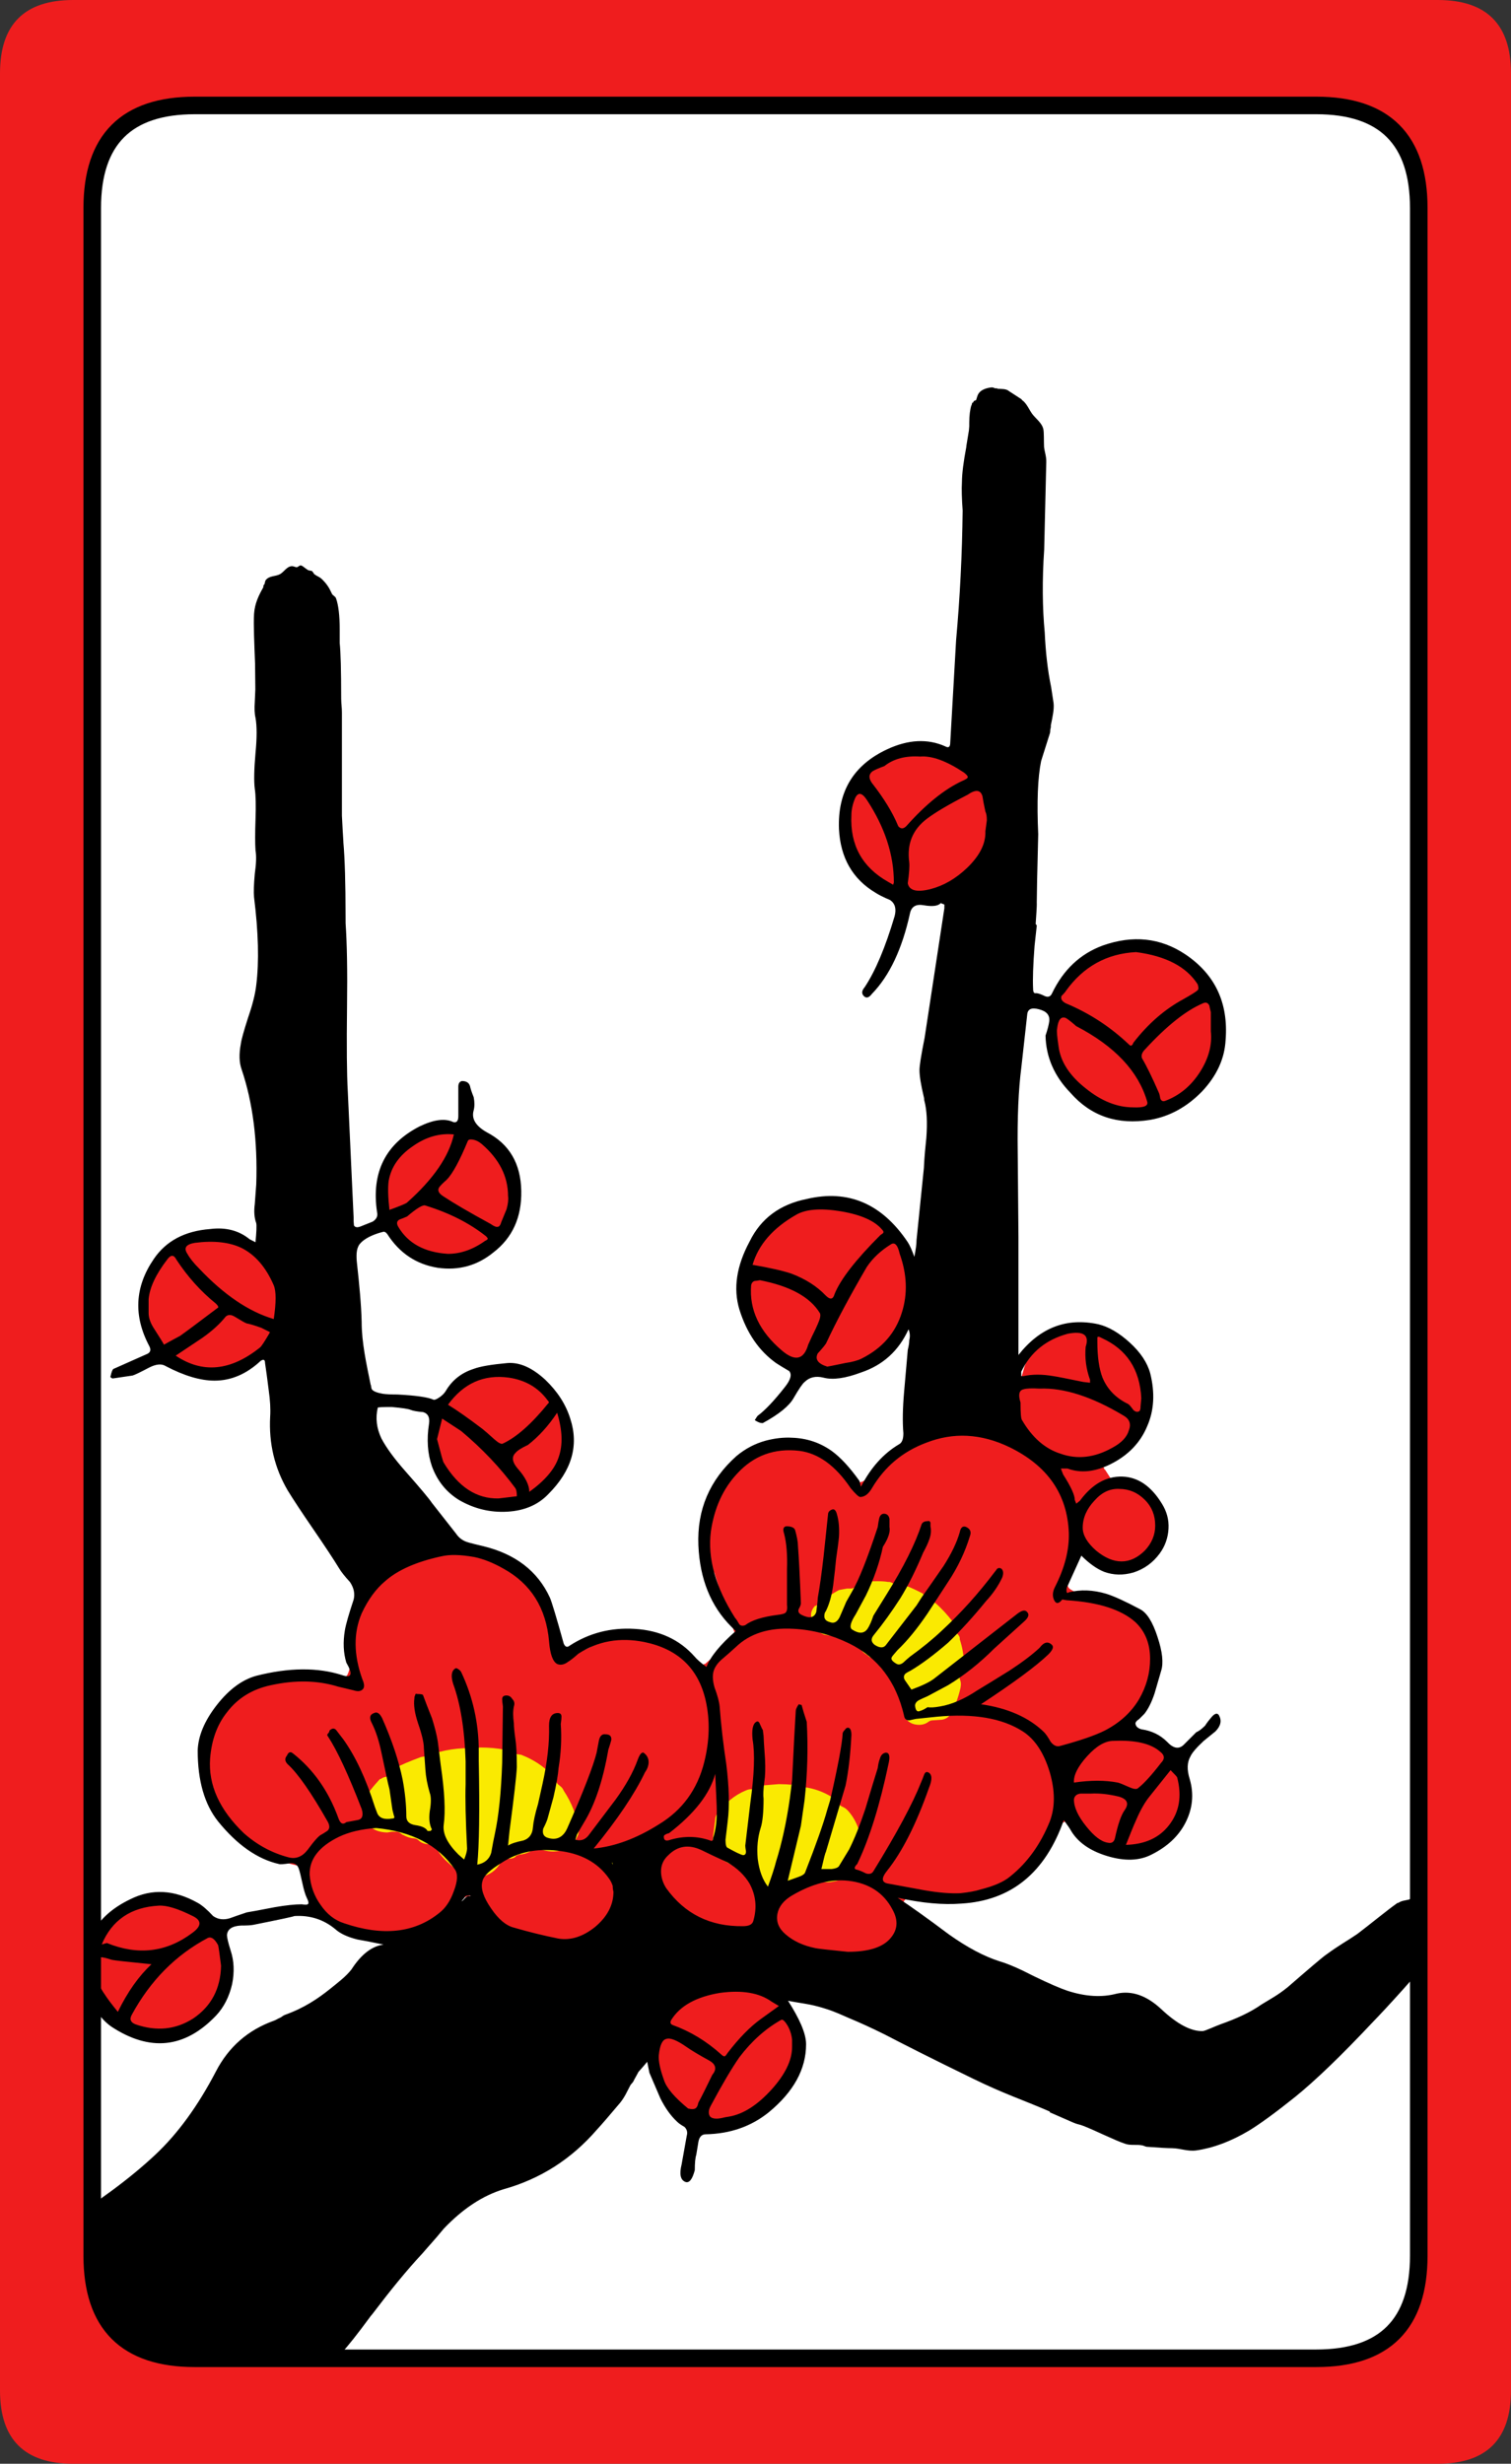
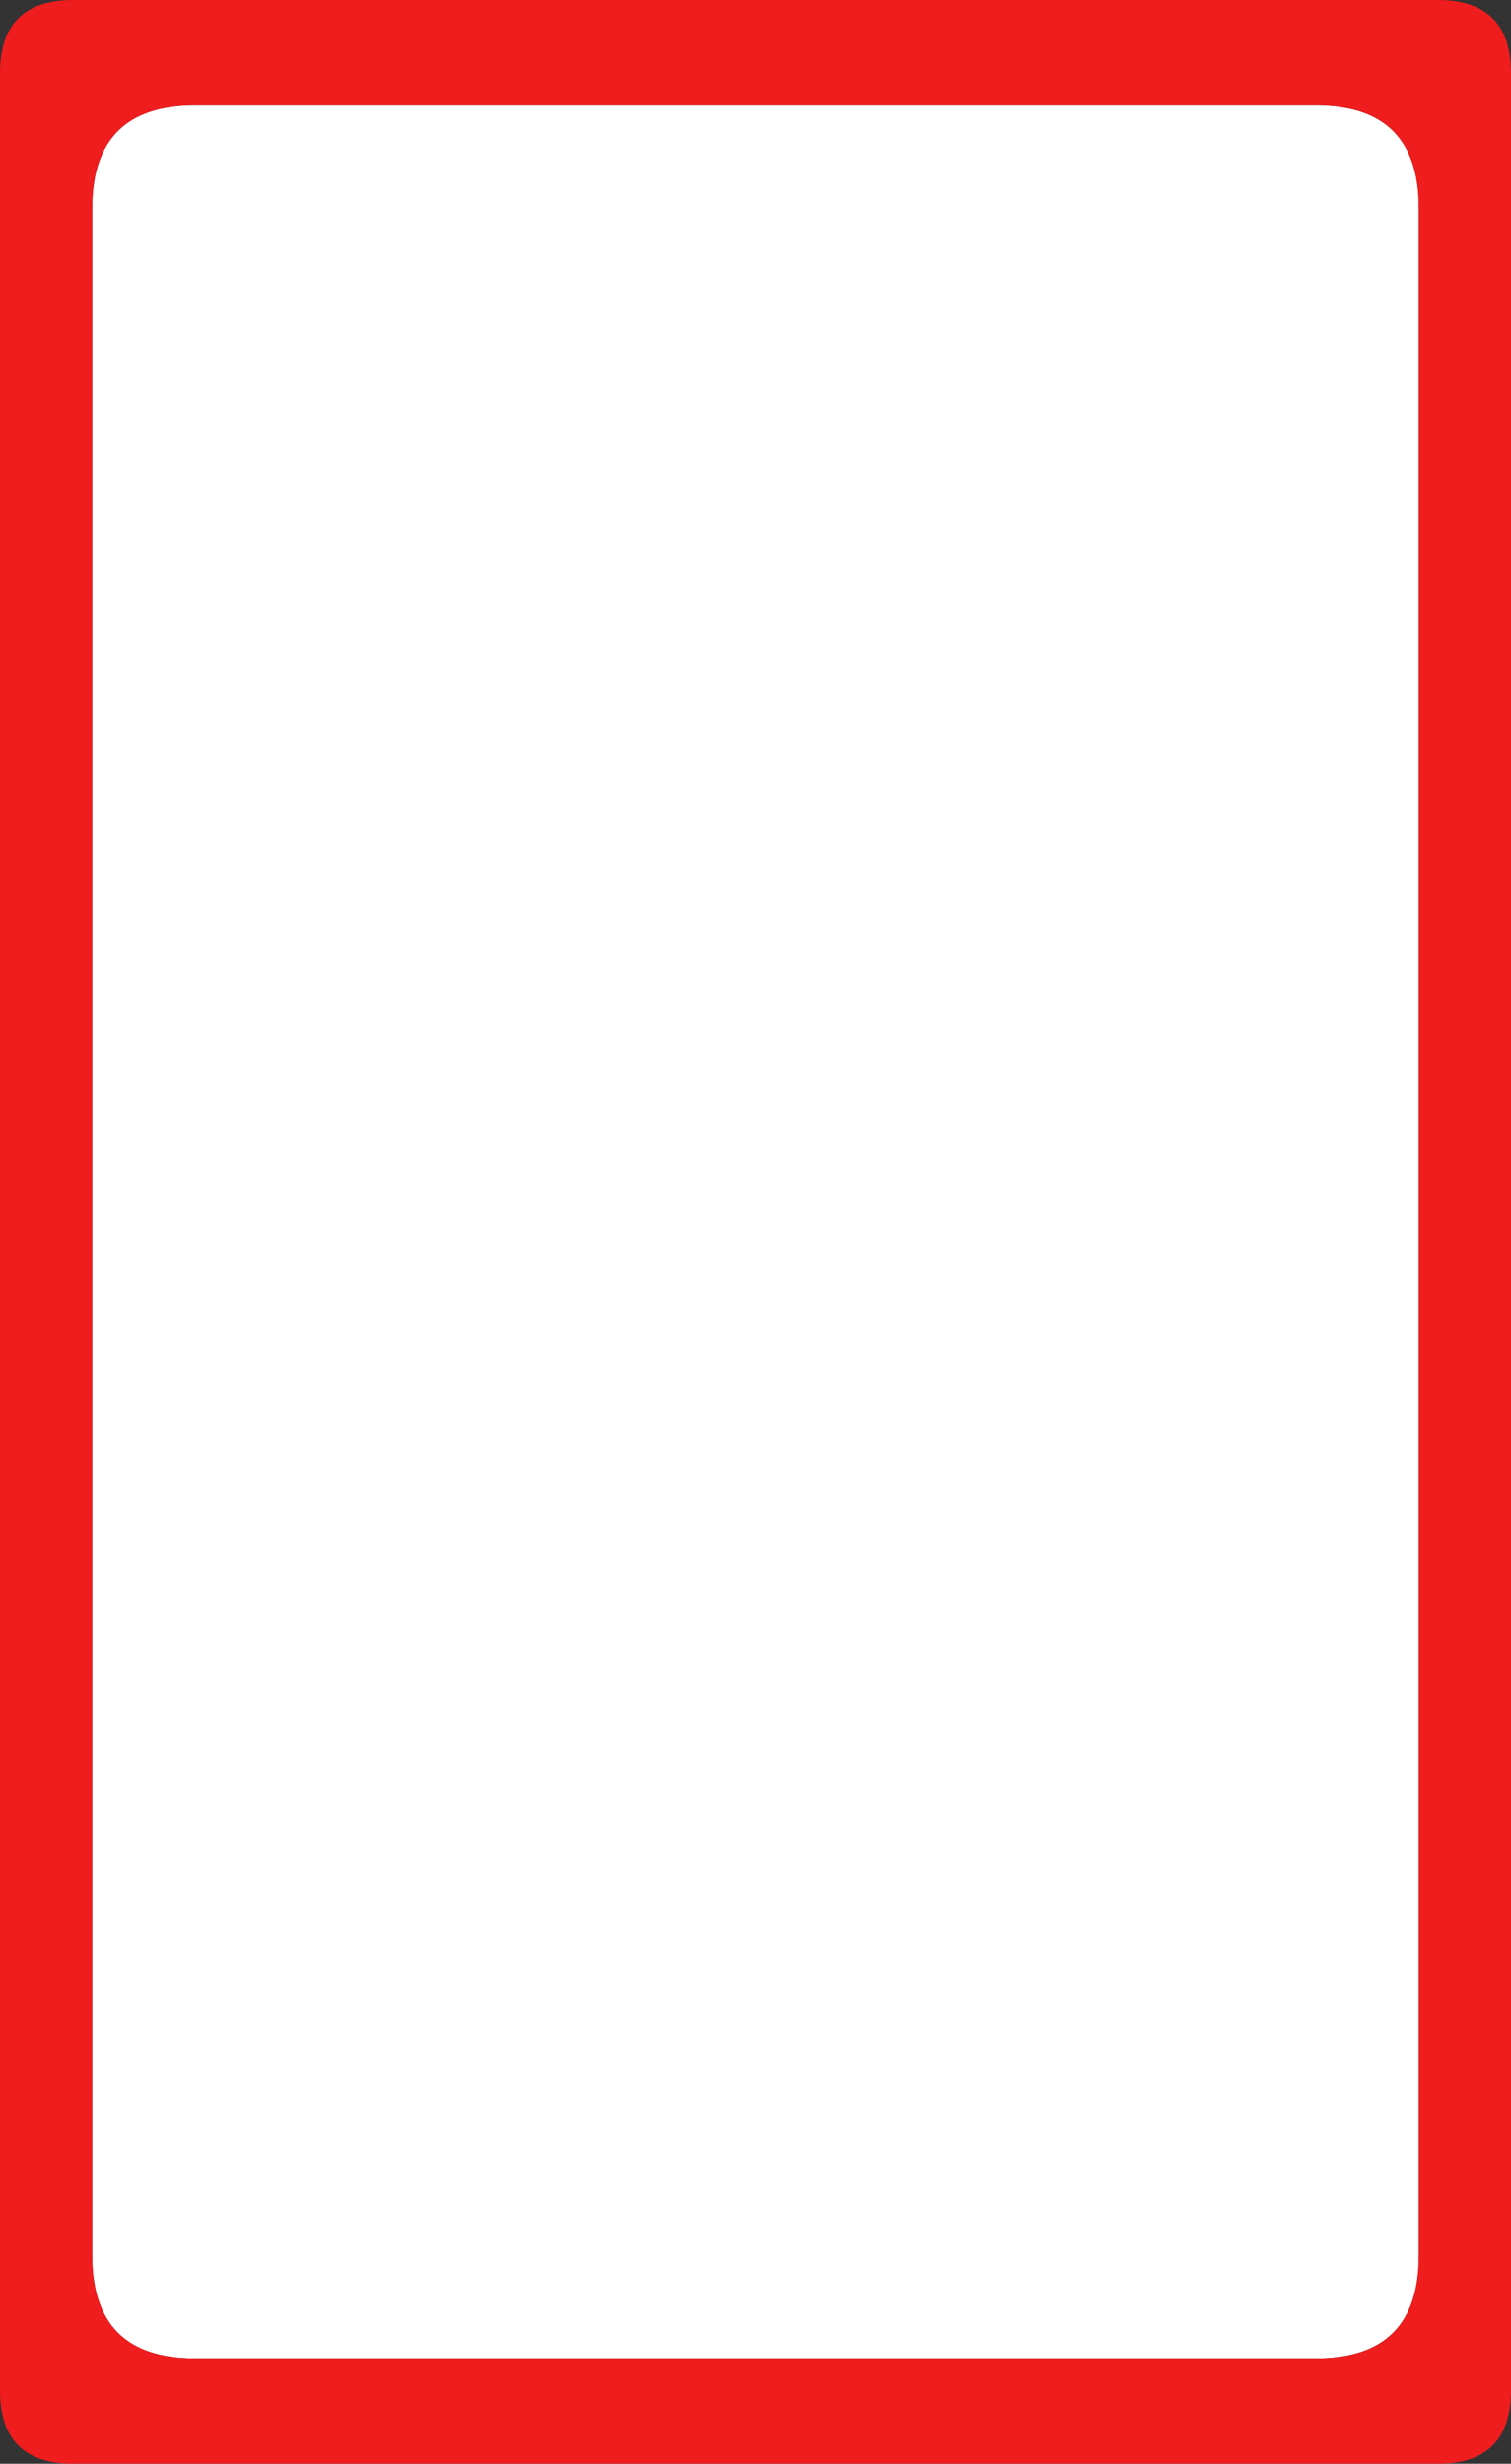
<svg xmlns="http://www.w3.org/2000/svg" width="103.2" height="168.2" preserveAspectRatio="none" version="1.1" viewBox="0 0 103.2 168.2">
  <rect x="0" y="0" width="103.2" height="168.2" fill="#333333" stroke="none" />
  <path d="m13.301 7.199c-4.667 0-7 2.333-7 7v139.8c0 4.667 2.333 7 7 7h76.6c4.667 0 7-2.333 7-7v-139.8c0-4.667-2.333-7-7-7z" fill="#fff" />
-   <path d="m57.75 105.06-8.25 13.875-25.062-0.625-1.062 10.5 34.625 1.875 11.312-20.25z" fill="#faea01" />
-   <path d="m62.801 51.199c-2.821 0-5.051 2.219-5.051 5 0 2.776 2.219 5 5.051 5 2.762 0 5.049-2.074 5.049-5 0-2.931-2.297-5-5.049-5zm14.699 13.4c-3.112 0-5.699 2.576-5.699 5.701 0 3.067 2.446 5.699 5.699 5.699 3.195 0 5.699-2.487 5.699-5.699 0-3.268-2.646-5.701-5.699-5.701zm-51.4 16.9c0 2.396 1.921 4.5 4.5 4.5 2.523 0 4.5-1.96 4.5-4.5 0-5.938-9-5.819-9 0zm25.156 3.973c-1.582 4.11 0.879 7.45 3.607 8.084 3.929 0.913 8.146-1.959 7.236-6.857-1.128-6.076-8.961-6.116-10.844-1.227zm-36.756-1.123c-2.575 0-4.699 2.112-4.699 4.701 0 2.526 1.98 4.699 4.699 4.699 2.664 0 4.699-2.035 4.699-4.699 0-2.725-2.182-4.701-4.699-4.701zm56.449 7.451c-0.533 0.5-0.882 1.083-1.049 1.75-0.367 1.2-0.601 2.516-0.701 3.949 0 0-5.081-0.636-7.799 1.9-0.833 0.733-1.667 1.317-2.5 1.75-0.1 0.033-0.183 0.049-0.25 0.049-0.241 0-3.921-4.585-7.85-1.6-1.971 1.655-3.014 4.754-2.051 7.75 0.033 0 0.051 0.017 0.051 0.051 0.4 1.333 0.85 2.667 1.35 4 0.067 0.1 0.082 0.199 0.049 0.299l-0.199 0.301-1.85 1.6h-0.051c-0.1 0.067-0.199 0.1-0.299 0.1-0.589 0-3.417-3.669-7.4-1.299-0.733 0.433-1.433 0.449-2.1 0.049-1.89-9.881-15.281-8.622-14.4 1.201 0 0.233-0.068 0.483-0.201 0.75v-0.051c-0.033 0.1-0.099 0.183-0.199 0.25-5.452-0.903-10.148 1.044-9.301 6.9 0.8 3.2 2.817 5.15 6.051 5.85h0.051c0.986 0.501 0.684 7.306 9.75 3.701 0.467-0.767 1.098-1.302 1.898-1.602h0.051c0.1-0.033 0.201-0.033 0.301 0 2.013 2.464 5.009 4.138 8.199 2.65 3.21-1.822 0.929-4.056 1.25-5.084 3.442 2.914 14.4 12.462 19.6 4.734 0.1-0.733 0.234-1.4 0.4-2h0.051c0.033-0.133 0.099-0.234 0.199-0.301 5.99 0.777 8.08-0.97 10.051-4.6 0.2-0.233 0.45-0.4 0.75-0.5 2.034 2.393 6.155 2.804 7.699-0.299 1.718-5.145-3.326-5.868-3.326-6.277 2.396-2.831 2.485-7.209-1.074-8.074-1.133-0.267-2.133-0.666-3-1.199-0.1-0.067-0.166-0.167-0.199-0.301l0.891-2.326s2.487 1.783 4.158 0.576c2.903-2.348 0.71-5.353-2.049-5.449l-0.451-0.699v0.049c-0.066-0.133-0.1-0.25-0.1-0.35 0 0 1.564-0.826 2.35-2.801 2.323-5.009-3.655-8.493-6.75-5.398zm-36.799 1.799c-2.462 0-4.6 1.946-4.6 4.551 0 2.544 1.99 4.549 4.6 4.549 2.61 0 4.6-2.005 4.6-4.549 0-2.605-2.137-4.551-4.6-4.551zm25.799 14.35c0.321 3e-3 0.555 0.021 0.701 0.051 0.034 3e-3 0.067 3e-3 0.1 0 0.081 0.013 0.165 0.046 0.25 0.1 0.1 0.069 0.201 0.103 0.301 0.1h0.148l0.4 0.051c0.281 0.096 0.682 0.28 1.201 0.551v0.049c0.126 0.05 0.209 0.118 0.25 0.201 0.061 0.073 0.127 0.121 0.199 0.148l0.4 0.25c0.408 0.352 0.807 0.786 1.199 1.301l0.15 0.6c0.042 0.077 0.092 0.144 0.15 0.201 0.082 0.084 0.132 0.168 0.15 0.25 7e-3 0.042 7e-3 0.074 0 0.1 0.192 0.586 0.291 1.185 0.299 1.799-0.038 0.237-0.089 0.404-0.15 0.5-0.076 0.07-0.125 0.153-0.148 0.25-0.013 0.103 2e-3 0.203 0.049 0.301 0.045 0.137 0.037 0.31 0 0.5-0.17 0.715-0.37 1.233-0.6 1.551 7e-3 0.041 7e-3 0.074 0 0.1-0.13 0.275-0.347 0.442-0.65 0.5l-0.699 0.049c-0.085 7e-3 -0.168 0.042-0.25 0.102-0.182 0.137-0.399 0.202-0.65 0.199-0.71-0.022-1.076-0.456-1.1-1.301-1e-3 -0.026-0.019-0.059-0.051-0.1 0.043-0.091 0.043-0.19 0-0.299-2e-3 -0.07-0.035-0.138-0.1-0.201-0.165-0.174-0.332-0.44-0.5-0.799-0.064-0.109-0.097-0.227-0.1-0.352-3e-3 -0.089-0.036-0.172-0.1-0.25-0.026-0.075-0.076-0.141-0.15-0.199-0.303-0.163-0.52-0.396-0.65-0.699-0.049-0.116-0.133-0.2-0.25-0.25l-0.4-0.201c-0.018-0.022-0.051-0.055-0.1-0.1-0.223-0.119-0.372-0.253-0.449-0.4-0.033-0.08-0.083-0.146-0.15-0.199-0.067-0.053-0.15-0.086-0.25-0.1-0.163-0.029-0.397-0.13-0.701-0.301l-0.25-0.199c-0.087-0.07-0.186-0.105-0.299-0.102h-0.201l-0.648-0.1c-0.55-0.21-0.85-0.609-0.9-1.199v-0.051c-0.034-0.273 0.065-0.523 0.299-0.75v0.051c0.63-0.506 1.165-0.873 1.602-1.1l0.549-0.102h0.25c0.137-1e-3 0.253-0.05 0.35-0.148 0.139-0.126 0.324-0.209 0.551-0.25v-0.051c0.224-0.035 0.54-0.053 0.949-0.051zm-27.148 11.352h0.049c0.565 3e-3 1.098 0.051 1.6 0.148l-0.049-0.049c0.18 0.059 0.313 0.125 0.4 0.199 0.097 0.099 0.213 0.149 0.35 0.15h0.1l0.35 0.051c0.837 0.327 1.521 0.777 2.051 1.35h0.049c0.07 0.085 0.171 0.251 0.301 0.5 0.036 0.086 0.087 0.152 0.15 0.199 0.167 0.124 0.266 0.225 0.299 0.301 0.031 0.051 0.048 0.084 0.051 0.1 0.542 0.82 0.875 1.671 1 2.551 4e-3 0.05 4e-3 0.083 0 0.1 0.049 0.161 0.016 0.343-0.1 0.549-0.338 0.635-0.889 0.952-1.65 0.951-0.177 5.3e-4 -0.41-0.032-0.699-0.1-0.072-0.056-0.156-0.09-0.25-0.102-0.118-0.014-0.236 3e-3 -0.352 0.051-0.226 0.178-0.509 0.295-0.85 0.35-0.017 5e-3 -0.05 5e-3 -0.1 0l-0.25 0.1c-0.028 0.035-0.061 0.07-0.1 0.102-0.104 0.063-0.255 0.097-0.451 0.1h-0.049c-0.09 2e-3 -0.173 0.017-0.25 0.049-0.084 0.058-0.152 0.126-0.201 0.201-0.29 0.526-0.755 0.86-1.398 1l-0.25 0.049c-0.182-0.023-0.366-0.106-0.551-0.25-0.075-0.058-0.159-0.091-0.25-0.1-0.255-0.046-0.472-0.129-0.65-0.25l-0.449-0.4c-0.39-0.335-0.673-0.684-0.85-1.049-0.039-0.067-0.107-0.135-0.201-0.201-0.068-0.033-0.152-0.049-0.25-0.049h-0.049c-0.287 1e-3 -0.521-0.082-0.701-0.25-0.097-0.099-0.213-0.149-0.35-0.15-0.223-0.01-0.473-0.094-0.75-0.25l0.051 0.051-0.201-0.15c-0.09-0.067-0.189-0.1-0.299-0.1h-0.201c-0.024-3e-3 -0.057-3e-3 -0.1 0l-0.301 0.049c-0.836-0.018-1.369-0.384-1.6-1.1l-0.1-0.35c9e-3 -9e-3 9e-3 -0.026 0-0.051-0.093-0.227-0.076-0.444 0.051-0.65 0.018 8e-4 0.033-0.015 0.049-0.049 0.213-0.406 0.579-0.89 1.1-1.451h0.051c0.118-0.083 0.234-0.132 0.35-0.148 0.089-0.01 0.157-0.044 0.201-0.102 0.079-0.031 0.127-0.079 0.148-0.148 0.086-0.111 0.195-0.232 0.312-0.357-3e-3 2e-3 -0.01 5e-3 -0.012 6e-3l0.051-0.049c-0.015 0.016-0.025 0.028-0.039 0.043 0.358-0.198 0.935-0.444 1.738-0.744l0.301-0.049h0.199c0.069-2e-3 0.135-0.019 0.199-0.051l0.551-0.25c0.537-0.137 1.087-0.221 1.65-0.25h0.1l0.4 0.051c0.05 9e-3 0.1 9e-3 0.15 0zm20.398 2.5c0.38 4e-3 0.665 0.019 0.852 0.049l-0.051-0.049 0.551 0.148c0.058 0.031 0.107 0.048 0.148 0.051h0.15l0.35 0.051c0.638 0.123 1.239 0.373 1.801 0.75 0.12 0.098 0.204 0.196 0.25 0.299 0.065 0.086 0.131 0.154 0.199 0.201 0.194 0.087 0.328 0.171 0.4 0.25 0.016 0.017 0.033 0.032 0.051 0.049 0.573 0.621 0.906 1.472 1 2.551-4e-3 0.187-0.037 0.336-0.1 0.449l-0.801 1.35c-0.237 0.287-0.704 0.471-1.4 0.551h-0.75c-0.124 4e-4 -0.24 0.033-0.35 0.1-0.206 0.205-0.521 0.356-0.949 0.451l-0.301 0.1c-0.026 0.024-0.059 0.039-0.1 0.049-0.084 0.051-0.185 0.086-0.301 0.102l-0.35-0.051c-0.087-0.012-0.188 5e-3 -0.301 0.051-0.069 0.045-0.135 0.111-0.199 0.199-0.037 0.059-0.12 0.109-0.25 0.15l-0.35 0.049c-0.246-8e-3 -0.446-0.107-0.6-0.299l-0.051-0.051c-0.306-0.366-0.556-0.866-0.75-1.5-8e-3 -0.083-0.059-0.167-0.15-0.25-0.063-0.053-0.147-0.086-0.25-0.1-0.283-0.033-0.682-0.2-1.199-0.5l-0.15-0.1c-0.491-0.283-0.675-0.768-0.551-1.451v-0.049l0.15-1.15c1e-3 -9e-3 1e-3 -0.027 0-0.051 4e-3 -0.132 0.054-0.264 0.15-0.398 0.544-0.726 1.178-1.244 1.9-1.551 0.136-0.061 0.252-0.094 0.35-0.1h0.051c0.069-2e-3 0.135-0.019 0.199-0.051l0.449-0.199zm-42.35 7.85c-2.556 0-4.6 2.044-4.6 4.6 0 2.556 2.044 4.6 4.6 4.6s4.6-2.044 4.6-4.6c0-2.556-2.044-4.6-4.6-4.6zm34.701 8.199c-2.496 4.496 1.784 8.748 5.828 6.598 3.2-1.701 4-6.036 1.971-7.848-2.019-1.803-6.335-1.386-7.799 1.25z" fill="#ef1d1e" />
-   <path d="m67.699 26.449c-0.533 0.067-0.849 0.268-0.949 0.602l-0.078 0.25c-0.048 0.058-0.127 0.034-0.172 0.1-0.013 0.059-0.046 0.092-0.1 0.1l-0.051 0.199v-0.049c-0.097 0.308-0.147 0.707-0.15 1.199v0.25c-0.015 0.143-9e-3 0.147-0.023 0.285l-0.176 1.065v0.051c-0.196 1.025-0.296 1.825-0.301 2.4-0.03 0.505-8e-3 1.168 0.049 1.949-0.034 2.983-0.182 5.932-0.447 8.85l-0.4 7c0 0.3-0.116 0.383-0.35 0.25-1.2-0.533-2.518-0.465-3.951 0.201-2.3 1.067-3.399 2.883-3.299 5.449 0.1 1.967 0.933 3.416 2.5 4.35 0.2 0.133 0.533 0.3 1 0.5 0.333 0.233 0.432 0.602 0.299 1.102-0.633 2.133-1.315 3.75-2.049 4.85-0.2 0.233-0.217 0.433-0.051 0.6 0.167 0.167 0.351 0.116 0.551-0.15 1.2-1.233 2.066-3.067 2.6-5.5 0.1-0.467 0.416-0.649 0.949-0.549 0.6 0.1 0.984 0.05 1.15-0.15l0.25 0.1v0.25l-1.35 8.85c-0.233 1.167-0.35 1.901-0.35 2.201 0 0.4 0.099 1.016 0.299 1.85 0.032 0.105 9e-3 0.147 0.035 0.246 0.167 0.619 0.214 1.46 0.133 2.543-0.06 0.604-0.123 1.137-0.168 2.061l-0.5 4.9c0 0.267-0.05 0.65-0.15 1.15-0.167-0.467-0.316-0.8-0.449-1-1.767-2.633-4.067-3.618-6.9-2.951-1.833 0.367-3.134 1.334-3.9 2.9-0.9 1.667-1.133 3.217-0.699 4.65 0.5 1.6 1.333 2.817 2.5 3.65 0.2 0.133 0.5 0.316 0.9 0.549 0.2 0.233 0.099 0.6-0.301 1.1-0.733 0.933-1.35 1.585-1.85 1.951-0.033 0.033-0.099 0.132-0.199 0.299 0.2 0.133 0.367 0.201 0.5 0.201h0.049c1.1-0.6 1.8-1.168 2.1-1.701 0.367-0.633 0.617-1 0.75-1.1 0.333-0.333 0.767-0.432 1.301-0.299 0.633 0.167 1.484 0.048 2.551-0.352 1.5-0.5 2.583-1.483 3.25-2.949 0.1 0.233 0.116 0.483 0.049 0.75 0 0.167-0.033 0.384-0.1 0.65l-0.25 2.85c-0.1 1.133-0.117 2.083-0.051 2.85 0 0.4-0.099 0.65-0.299 0.75-1.067 0.633-1.933 1.6-2.6 2.9l-0.102-0.4c-0.667-0.933-1.298-1.615-1.898-2.049-0.8-0.567-1.701-0.867-2.701-0.9-0.567-0.033-1.165 0.033-1.799 0.199-0.733 0.2-1.4 0.551-2 1.051-1.833 1.633-2.702 3.666-2.602 6.1 0.1 2.3 0.85 4.151 2.25 5.551l0.301 0.299c-1.067 0.933-1.733 1.751-2 2.451-0.4-0.3-0.667-0.534-0.801-0.701-1.033-1.167-2.4-1.8-4.1-1.9-1.633-0.1-3.116 0.284-4.449 1.15-0.167 0.133-0.3 0.083-0.4-0.15-0.5-1.8-0.816-2.848-0.949-3.148-0.833-1.8-2.351-2.967-4.551-3.5-0.433-0.1-0.767-0.183-1-0.25-0.367-0.1-0.65-0.302-0.85-0.602l-1.65-2.1c-0.2-0.3-0.801-1.017-1.801-2.15-0.767-0.867-1.315-1.617-1.648-2.25-0.333-0.7-0.417-1.4-0.25-2.1 0-0.033 0.316-0.049 0.949-0.049 0.733 0.067 1.167 0.133 1.301 0.199 0.167 0.067 0.45 0.117 0.85 0.15 0.333 0.1 0.467 0.365 0.4 0.799-0.167 1.067-0.101 2.034 0.199 2.9 0.367 1 0.983 1.767 1.85 2.301 1.033 0.6 2.134 0.866 3.301 0.799 1.167-0.067 2.099-0.466 2.799-1.199 1.6-1.6 2.1-3.317 1.5-5.15-0.3-0.967-0.866-1.85-1.699-2.65-0.9-0.833-1.766-1.215-2.6-1.148-1.1 0.1-1.867 0.232-2.301 0.398-0.833 0.267-1.467 0.767-1.9 1.5-0.1 0.167-0.249 0.318-0.449 0.451-0.2 0.133-0.334 0.184-0.4 0.15-0.367-0.167-1.183-0.285-2.449-0.352-0.433 0-0.767-0.015-1-0.049-0.4-0.067-0.65-0.167-0.75-0.301-0.06-0.088-0.038-0.239-0.09-0.334-0.291-1.433-0.61-2.868-0.611-4.266-0.028-1.206-0.165-2.587-0.318-3.992-0.06-0.523-0.056-0.999 0.17-1.309 0.233-0.3 0.65-0.55 1.25-0.75 0.1-0.033 0.216-0.066 0.35-0.1 0.1-0.033 0.199 0.017 0.299 0.15 0.833 1.3 1.984 2.067 3.451 2.301 1.433 0.2 2.699-0.151 3.799-1.051 1.3-1 1.934-2.399 1.9-4.199-0.033-1.867-0.816-3.2-2.35-4-0.767-0.433-1.067-0.933-0.9-1.5 0.067-0.267 0.067-0.567 0-0.9-0.133-0.333-0.217-0.583-0.25-0.75-0.067-0.233-0.249-0.35-0.549-0.35-0.167 0.033-0.25 0.165-0.25 0.398v2c0 0.333-0.118 0.467-0.352 0.4-0.567-0.267-1.332-0.166-2.299 0.301-2.333 1.2-3.3 3.15-2.9 5.85 0.067 0.267-0.034 0.484-0.301 0.65l-0.75 0.299c-0.288 0.128-0.455 0.102-0.527-0.047l-0.021-0.268v-0.234l-0.4-8.65c-0.067-1.167-0.084-3.101-0.051-5.801 0.032-2.442-3e-3 -4.303-0.098-5.664l-2e-3 -0.484c-6.5e-4 -2.245-0.051-3.929-0.15-5.051v-0.051l-0.049-0.799c-0.034-0.577-0.034-0.651-0.051-0.969v-7.031c0-0.378-0.045-0.577-0.049-0.939-5e-5 -0.004 5e-5 -0.007 0-0.012-1e-3 -1.943-0.036-3.208-0.102-3.799v-0.951c-2.6e-4 -0.932-0.084-1.632-0.25-2.1-0.042-0.138-0.223-0.191-0.283-0.318-0.142-0.289-0.245-0.56-0.666-0.98-0.208-0.196-0.322-0.194-0.502-0.33-0.093-0.057-0.095-0.169-0.197-0.221h0.049c-0.114-0.05-0.196-0.037-0.305-0.076-0.152-0.081-0.369-0.301-0.494-0.324-0.125-0.013-0.182 0.124-0.301 0.125-0.093-0.011-0.213-0.074-0.301-0.074-0.363 0.004-0.539 0.386-0.826 0.545-0.309 0.168-0.73 0.094-0.973 0.404-0.063 0.08-0.052 0.222-0.107 0.309l-0.043 0.041c-0.019 0.035-7e-3 0.118-0.025 0.154-0.296 0.526-0.573 1.068-0.625 1.797-0.046 0.737 0.019 2.108 0.068 3.387l0.019 1.768-0.037 0.846c-0.033 0.467-0.018 0.833 0.049 1.1 0.1 0.567 0.1 1.367 0 2.4-0.1 1.133-0.116 1.949-0.049 2.449 0.067 0.433 0.082 1.133 0.049 2.1-0.033 0.933-0.033 1.635 0 2.102 0.067 0.367 0.051 0.9-0.049 1.6-0.067 0.733-0.084 1.266-0.051 1.6 0.3 2.4 0.35 4.4 0.15 6-0.067 0.6-0.251 1.333-0.551 2.199-0.3 0.933-0.467 1.534-0.5 1.801-0.133 0.7-0.116 1.283 0.051 1.75 0.767 2.267 1.1 4.883 1 7.85l-0.1 1.35c-0.067 0.5-0.034 0.934 0.1 1.301 0.033 0.167 0.016 0.601-0.051 1.301l-0.398-0.201c-0.733-0.6-1.635-0.833-2.701-0.699-1.733 0.133-3.016 0.816-3.85 2.049-1.3 1.9-1.401 3.885-0.301 5.951 0.133 0.267 0.067 0.449-0.199 0.549l-2.25 1c-0.067 0.033-0.133 0.2-0.199 0.5-0.033 0.033-0.018 0.068 0.049 0.102 0.033 0.033 0.066 0.049 0.1 0.049l1.352-0.199c0.133-0.033 0.515-0.217 1.148-0.551 0.467-0.233 0.835-0.266 1.102-0.1 1.267 0.667 2.383 1 3.35 1 1.133 0 2.184-0.45 3.15-1.35 0.2-0.133 0.299-0.083 0.299 0.15 0.067 0.433 0.15 1.05 0.25 1.85 0.1 0.7 0.133 1.299 0.1 1.799-0.1 1.833 0.301 3.518 1.201 5.051 0.367 0.6 0.95 1.484 1.75 2.65 0.8 1.167 1.383 2.05 1.75 2.65 0.133 0.233 0.383 0.549 0.75 0.949 0.267 0.4 0.35 0.799 0.25 1.199-0.333 1-0.533 1.702-0.6 2.102-0.133 0.8-0.101 1.533 0.1 2.199 0.467 0.8 0.366 1.083-0.301 0.85-1.667-0.533-3.616-0.516-5.85 0.051-0.967 0.267-1.866 0.933-2.699 2-0.833 1.067-1.268 2.1-1.301 3.1 0 2.067 0.467 3.683 1.4 4.85 1.3 1.6 2.684 2.567 4.15 2.9 0.067 0.033 0.317 0.016 0.75-0.051 0.3-0.033 0.5 0.085 0.6 0.352 0.067 0.2 0.15 0.533 0.25 1 0.1 0.467 0.199 0.8 0.299 1 0.133 0.267 0.152 0.416 0.053 0.449-0.033 0.033-0.167 0.033-0.4 0-0.467 0-1.083 0.066-1.85 0.199-1.033 0.2-1.667 0.318-1.9 0.352-0.5 0.167-0.884 0.298-1.15 0.398-0.433 0.133-0.815 0.085-1.148-0.148-0.4-0.433-0.751-0.734-1.051-0.9-1.6-0.9-3.133-0.983-4.6-0.25-2.433 1.167-3.433 3.05-3 5.65 0.233 1.4 0.799 2.416 1.699 3.049 2.633 1.733 5.017 1.483 7.15-0.75 0.533-0.567 0.9-1.284 1.1-2.15 0.167-0.833 0.132-1.599-0.102-2.299-0.167-0.533-0.25-0.884-0.25-1.051 0.033-0.4 0.349-0.617 0.949-0.65 0.4 0 0.685-0.015 0.852-0.049 1.833-0.367 2.765-0.566 2.799-0.6 1.067-0.067 2.001 0.232 2.801 0.898 0.333 0.3 0.833 0.534 1.5 0.701 0.4 0.067 0.999 0.183 1.799 0.35-0.8 0.1-1.532 0.666-2.199 1.699-0.389 0.5-0.943 0.906-1.465 1.332-0.828 0.66-1.747 1.289-3.086 1.77-0.135 0.052-0.206 0.144-0.336 0.199-0.152 0.059-0.256 0.144-0.414 0.199-1.767 0.633-3.083 1.784-3.949 3.451-1.233 2.367-2.617 4.266-4.15 5.699-1.667 1.567-3.866 3.2-6.6 4.9l0.219 10.463 18.082-0.312c0.5-0.833 0.849-1.351 1.049-1.551 0.433-0.467 1.067-1.267 1.9-2.4 0.104-0.149 0.159-0.188 0.258-0.326 1.12-1.475 2.235-2.856 3.338-4.037 0.496-0.578 0.824-0.916 1.455-1.686 1.3-1.367 2.666-2.268 4.1-2.701 2.5-0.7 4.616-2.049 6.35-4.049 0.367-0.4 0.9-1.016 1.6-1.85 0.333-0.411 0.487-0.805 0.705-1.205 0.038-0.068 0.166-0.182 0.195-0.246 0.093-0.2 0.247-0.446 0.35-0.654 0.266-0.297 0.476-0.541 0.6-0.695l0.15 0.75 0.75 1.75c0.333 0.667 0.717 1.2 1.15 1.6 0.1 0.1 0.267 0.216 0.5 0.35 0.167 0.167 0.217 0.368 0.15 0.602l-0.349 1.949c-0.167 0.667-0.083 1.066 0.25 1.199 0.267 0.1 0.482-0.166 0.648-0.799 0-0.5 0.035-0.851 0.102-1.051l0.148-0.9c0.067-0.333 0.233-0.5 0.5-0.5 1.667-0.033 3.101-0.533 4.301-1.5 1.7-1.4 2.551-2.948 2.551-4.648 0-0.761-0.483-1.79-1.234-2.969 0.832 0.177 1.476 0.199 2.488 0.523 0.061 0.019 0.081 0.026 0.145 0.045 0.633 0.204 1.085 0.426 1.594 0.643 0.713 0.296 1.502 0.656 2.379 1.092 1.377 0.715 3.013 1.549 6.027 3.016 2.094 1.023 3.366 1.436 5.064 2.166 0.038 0.015 0.149 0.07 0.186 0.084v0.049l1.602 0.701c0.289 0.128 0.431 0.119 0.705 0.232 0.845 0.329 2.124 0.98 2.844 1.217 0.354 0.129 0.8 0.025 1.172 0.109 0.074 0.013 0.208 0.081 0.279 0.092 0.829 0.064 1.403 0.095 1.758 0.098 0.563 9e-3 1.043 0.231 1.641 0.152 1.167-0.167 2.368-0.618 3.602-1.352 0.767-0.467 1.815-1.232 3.148-2.299 1.4-1.133 3.15-2.817 5.25-5.051 1.133-1.167 2.767-2.983 4.9-5.449 1.448-1.69-0.477-2.877-0.9-3.051-0.255-0.096-0.429 4e-3 -0.646 0-0.086-9e-3 -0.165-0.099-0.252-0.1-0.122-1e-3 -0.209 0.084-0.324 0.1-0.036 0.015-0.092-0.019-0.127 0-0.022 0.011-0.087 0.06-0.109 0.072-0.251 0.065-0.525 0.074-0.74 0.229h-0.051c-0.677 0.469-1.895 1.477-2.748 2.121-0.79 0.541-1.149 0.698-2.15 1.428-0.2 0.133-1.068 0.868-2.602 2.201-0.677 0.55-1.206 0.825-1.775 1.174-0.812 0.573-1.77 0.992-2.785 1.352-0.37 0.133-1.073 0.461-1.238 0.475-0.8 0.033-1.75-0.467-2.85-1.5-1-0.933-2.018-1.284-3.051-1.051-1 0.267-2.116 0.201-3.35-0.199-0.5-0.167-1.268-0.5-2.301-1-0.967-0.5-1.732-0.833-2.299-1-1.067-0.333-2.233-0.95-3.5-1.85-1.467-1.1-2.633-1.933-3.5-2.5 1.667 0.367 3.116 0.498 4.35 0.398 3.4-0.2 5.733-2.099 7-5.699 0.267 0.367 0.416 0.584 0.449 0.65 0.467 0.833 1.3 1.432 2.5 1.799s2.217 0.334 3.051-0.1c1.067-0.533 1.832-1.25 2.299-2.15 0.5-0.967 0.601-1.967 0.301-3-0.2-0.633-0.183-1.149 0.051-1.549 0.1-0.233 0.398-0.584 0.898-1.051l0.801-0.65c0.367-0.367 0.45-0.733 0.25-1.1-0.1-0.167-0.249-0.149-0.449 0.051-0.233 0.267-0.4 0.484-0.5 0.65-0.233 0.233-0.435 0.383-0.602 0.449l-0.85 0.85c-0.333 0.333-0.717 0.267-1.15-0.199-0.467-0.467-1.05-0.75-1.75-0.85-0.233-0.067-0.365-0.185-0.398-0.352-0.033-0.1 0.05-0.216 0.25-0.35l0.35-0.35c0.267-0.333 0.499-0.8 0.699-1.4 0.2-0.7 0.351-1.216 0.451-1.549 0.167-0.533 0.083-1.301-0.25-2.301-0.333-1.033-0.734-1.667-1.201-1.9-1-0.533-1.766-0.882-2.299-1.049-0.9-0.267-1.751-0.302-2.551-0.102l-0.1 0.051c-0.067-0.033-0.084-0.15-0.051-0.35l1-2.201c0.533 0.533 1.051 0.902 1.551 1.102 0.633 0.233 1.3 0.249 2 0.049 0.733-0.233 1.332-0.665 1.799-1.299 0.367-0.5 0.568-1.068 0.602-1.701 0.033-0.6-0.118-1.166-0.451-1.699-0.733-1.2-1.633-1.816-2.699-1.85-1.1-0.033-2.067 0.515-2.9 1.648l-0.25 0.201-0.1-0.25c0-0.333-0.267-0.917-0.801-1.75l-0.15-0.4h0.451c0.9 0.333 1.883 0.233 2.949-0.301 1.2-0.6 2.033-1.466 2.5-2.6 0.467-1.067 0.534-2.266 0.201-3.6-0.2-0.733-0.667-1.433-1.4-2.1-0.733-0.667-1.45-1.083-2.15-1.25-2.167-0.467-3.983 0.233-5.449 2.1v-8.051c0-0.433-0.018-2.365-0.051-5.799-0.033-2.333 0.05-4.268 0.25-5.801l0.4-3.6c0.033-0.367 0.299-0.483 0.799-0.35 0.533 0.133 0.768 0.416 0.701 0.85-0.033 0.233-0.117 0.549-0.25 0.949 0.033 1.467 0.599 2.767 1.699 3.9 1.4 1.6 3.218 2.216 5.451 1.85 1.333-0.233 2.515-0.883 3.549-1.949 1-1.067 1.533-2.233 1.6-3.5 0.2-2.533-0.717-4.483-2.75-5.85-1.7-1.133-3.582-1.333-5.648-0.6-1.533 0.567-2.684 1.65-3.451 3.25-0.1 0.233-0.267 0.299-0.5 0.199-0.267-0.133-0.466-0.199-0.6-0.199-0.133 0.033-0.199-0.067-0.199-0.301-0.033-0.663 7.1e-4 -1.643 0.1-2.932l0.15-1.369c7e-3 -0.064-0.072-0.076-0.074-0.135 0.025-0.487 0.091-1.151 0.074-1.465 0-0.5 0.033-2.05 0.1-4.65-0.1-2.2-0.034-3.867 0.199-5 0.033-0.1 0.233-0.732 0.6-1.898 0.033-0.113 8e-3 -0.181 0.035-0.289l0.016-0.062c0.03-0.096-5e-3 -0.13 0.019-0.221 0.108-0.53 0.228-1.07 0.18-1.478l-0.166-1.09c-0.243-1.163-0.378-2.417-0.439-3.734-0.16-1.691-0.178-3.571-0.037-5.664l0.143-5.961c0.013-0.392-0.111-0.685-0.152-1.037-0.017-0.395 9e-4 -0.991-0.047-1.213-0.103-0.446-0.509-0.707-0.771-1.057-0.209-0.299-0.345-0.651-0.629-0.895-0.014-0.013-0.027-0.007-0.041-0.02-0.03-0.02-0.027-0.061-0.059-0.08l-0.85-0.551c-0.191-0.17-0.493-0.139-0.766-0.16-0.028-0.002-0.057-0.038-0.084-0.039-0.011 1.95e-4 -0.018 0.015-0.029 0.016-0.12 4.47e-4 -0.188-0.093-0.322-0.066zm-4.85 25.201c0.8-0.067 1.8 0.3 3 1.1 0.167 0.133 0.25 0.234 0.25 0.301 0 0.067-0.116 0.15-0.35 0.25-1.233 0.567-2.516 1.6-3.85 3.1-0.2 0.2-0.384 0.2-0.551 0-0.367-0.9-0.966-1.885-1.799-2.951-0.233-0.333-0.218-0.599 0.049-0.799 0.167-0.1 0.434-0.216 0.801-0.35 0.633-0.5 1.449-0.717 2.449-0.65zm3.25 2.6c0.533-0.367 0.867-0.334 1 0.1 0.033 0.233 0.101 0.584 0.201 1.051 0.067 0.133 0.1 0.333 0.1 0.6l-0.1 0.75c0.033 0.833-0.383 1.667-1.25 2.5-0.767 0.733-1.6 1.216-2.5 1.449-0.933 0.233-1.451 0.102-1.551-0.398 0.1-0.7 0.133-1.185 0.1-1.451-0.167-1.233 0.234-2.216 1.201-2.949 0.567-0.433 1.499-0.984 2.799-1.65zm-7.699 0.25c0.2-0.433 0.466-0.4 0.799 0.1 1.233 1.867 1.852 3.75 1.852 5.65l-0.051 0.15-0.35-0.201c-1.767-1-2.6-2.515-2.5-4.549 0-0.367 0.083-0.75 0.25-1.15zm19.199 10.5c2.033 0.267 3.434 0.999 4.201 2.199 0.067 0.2 0.067 0.334 0 0.4-0.1 0.1-0.418 0.3-0.951 0.6-1.3 0.7-2.449 1.7-3.449 3-0.033 0.1-0.066 0.15-0.1 0.15-0.033 0.067-0.101 0.051-0.201-0.049-1.267-1.2-2.699-2.134-4.299-2.801-0.267-0.133-0.367-0.3-0.301-0.5 0.167-0.167 0.267-0.283 0.301-0.35 1.2-1.667 2.799-2.55 4.799-2.65zm4.551 3.5c0.2-0.1 0.349-0.05 0.449 0.15 0 0.033 0.033 0.183 0.1 0.449v1.301c0.1 0.933-0.15 1.865-0.75 2.799-0.6 0.933-1.383 1.585-2.35 1.951-0.167 0.067-0.283 0.016-0.35-0.15-0.033-0.2-0.066-0.334-0.1-0.4-0.467-1.067-0.85-1.85-1.15-2.35-0.067-0.2-7.8e-4 -0.4 0.199-0.6 1.467-1.6 2.784-2.65 3.951-3.15zm-9.35 1c0.167 0.1 0.399 0.284 0.699 0.551 2.633 1.367 4.25 3.082 4.85 5.148 0.1 0.3-0.216 0.434-0.949 0.4-1.1 0-2.183-0.432-3.25-1.299-1.1-0.867-1.716-1.818-1.85-2.852-0.1-0.667-0.135-1.066-0.102-1.199 0.067-0.633 0.268-0.883 0.602-0.75zm-41.801 7.949c-0.333 1.5-1.399 3.05-3.199 4.65-0.067 0.067-0.468 0.233-1.201 0.5-0.1-0.9-0.116-1.567-0.049-2 0.167-0.933 0.715-1.716 1.648-2.35 0.9-0.633 1.834-0.901 2.801-0.801zm1.301 0.352c0.2 0.033 0.4 0.132 0.6 0.299 1.2 1.033 1.799 2.217 1.799 3.551 0.033 0.233 6.9e-4 0.534-0.1 0.9-0.067 0.167-0.183 0.45-0.35 0.85-0.067 0.233-0.15 0.35-0.25 0.35-0.1 0.033-0.267-0.033-0.5-0.199-1.467-0.8-2.55-1.434-3.25-1.9-0.3-0.2-0.383-0.4-0.25-0.6 0.1-0.133 0.267-0.3 0.5-0.5 0.4-0.4 0.883-1.284 1.449-2.65 0.033-0.1 0.152-0.133 0.352-0.1zm-3.25 4.5c1.633 0.5 3.015 1.2 4.148 2.1 0.1 0.1 0.135 0.166 0.102 0.199-0.067 0.067-0.117 0.1-0.15 0.1-0.833 0.6-1.684 0.9-2.551 0.9-1.6-0.1-2.734-0.716-3.4-1.85-0.133-0.233-0.098-0.4 0.102-0.5 0.1-0.033 0.267-0.099 0.5-0.199 0.667-0.567 1.083-0.817 1.25-0.75zm28.398 0.398c1.367 0.233 2.301 0.65 2.801 1.25 0.1 0.1 0.117 0.183 0.051 0.25-0.1 0.067-0.168 0.117-0.201 0.15-1.667 1.667-2.7 3-3.1 4-0.1 0.367-0.3 0.4-0.6 0.1-0.6-0.633-1.383-1.133-2.35-1.5-0.6-0.2-1.484-0.4-2.65-0.6 0.4-1.367 1.383-2.5 2.949-3.4 0.667-0.4 1.7-0.483 3.1-0.25zm-44.148 2.15c1.3-0.167 2.366-0.05 3.199 0.35 0.933 0.467 1.666 1.317 2.199 2.551 0.167 0.4 0.167 1.167 0 2.301-1.7-0.5-3.4-1.651-5.1-3.451-0.367-0.367-0.632-0.7-0.799-1-0.267-0.4-0.1-0.65 0.5-0.75zm47.549 0.1c0.267-0.167 0.466 0.05 0.6 0.65 0.5 1.4 0.55 2.733 0.15 4-0.433 1.4-1.35 2.45-2.75 3.15-0.267 0.133-0.633 0.234-1.1 0.301-0.8 0.167-1.217 0.25-1.25 0.25-0.633-0.2-0.85-0.5-0.65-0.9 0.367-0.4 0.566-0.65 0.6-0.75 0.667-1.433 1.583-3.15 2.75-5.15 0.4-0.6 0.95-1.117 1.65-1.551zm-49.4 1c0.233-0.3 0.435-0.283 0.602 0.051 0.767 1.167 1.666 2.167 2.699 3 0.167 0.167 0.199 0.267 0.1 0.301-1.367 1.033-2.216 1.665-2.549 1.898-0.5 0.267-0.868 0.468-1.102 0.602-0.067-0.133-0.282-0.484-0.648-1.051-0.267-0.4-0.4-0.766-0.4-1.1v-0.951c0.067-0.8 0.499-1.717 1.299-2.75zm40.451 1.451c2.067 0.4 3.433 1.15 4.1 2.25 0.067 0.133 0.016 0.383-0.15 0.75-0.067 0.167-0.2 0.45-0.4 0.85l-0.25 0.551c-0.3 1.033-0.899 1.165-1.799 0.398-1.533-1.3-2.233-2.783-2.1-4.449 0.033-0.167 0.117-0.267 0.25-0.301 0.067 0 0.183-0.015 0.35-0.049zm-36.5 2.5c0.167-0.167 0.384-0.167 0.65 0 0.433 0.267 0.699 0.416 0.799 0.449 0.2 0.033 0.533 0.134 1 0.301l0.586 0.293c-0.012 0.02-0.013 0.044-0.025 0.064-0.332 0.568-0.566 0.929-0.66 0.992-2 1.6-3.917 1.784-5.75 0.551l1.801-1.201c0.667-0.467 1.2-0.949 1.6-1.449zm57.549 1.15c1.067-0.2 1.468 0.098 1.201 0.898-0.067 0.767 0.032 1.517 0.299 2.25v0.201l-0.449-0.051c-1.133-0.233-1.817-0.367-2.051-0.4-0.767-0.133-1.449-0.133-2.049 0h-0.15v-0.299c0.633-1.333 1.699-2.2 3.199-2.6zm2 0.25c0.033-0.067 0.134-0.051 0.301 0.049 1.7 0.767 2.599 2.133 2.699 4.1l-0.049 0.551c0 0.2-0.033 0.316-0.1 0.35-0.133 0.067-0.267 0.034-0.4-0.1-0.167-0.233-0.283-0.367-0.35-0.4-0.833-0.4-1.417-0.999-1.75-1.799-0.233-0.6-0.352-1.418-0.352-2.451zm-40.199 2.75c1.133 0.167 2.017 0.682 2.65 1.549 0.1 0.1 0.116 0.168 0.049 0.201-1.133 1.4-2.166 2.317-3.1 2.75-0.1 0.067-0.3-0.034-0.6-0.301-0.367-0.333-0.634-0.566-0.801-0.699-0.967-0.733-1.75-1.284-2.35-1.65 1.067-1.467 2.45-2.083 4.15-1.85zm36.25 0.75c1.667-0.067 3.583 0.55 5.75 1.85 0.4 0.233 0.516 0.567 0.35 1-0.133 0.467-0.517 0.866-1.15 1.199-1.2 0.667-2.367 0.8-3.5 0.4-1.067-0.333-1.948-1.101-2.648-2.301-0.067-0.067-0.102-0.466-0.102-1.199-0.167-0.533-0.099-0.834 0.201-0.9 0.2-0.067 0.566-0.082 1.1-0.049zm-32.949 1.648c0.367 1.2 0.399 2.217 0.1 3.051-0.267 0.8-0.933 1.583-2 2.35 0-0.467-0.267-1-0.801-1.6-0.367-0.433-0.417-0.784-0.15-1.051 0.133-0.167 0.418-0.349 0.852-0.549 0.733-0.567 1.4-1.301 2-2.201zm-7.852 0.4 1.301 0.85c1.433 1.2 2.666 2.5 3.699 3.9 0.067 0.1 0.102 0.284 0.102 0.551-0.8 0.1-1.217 0.15-1.25 0.15-1.5 0.033-2.75-0.785-3.75-2.451-0.033-0.033-0.184-0.566-0.451-1.6zm35.875 1.176c0.95 0.05 1.908 0.309 2.875 0.775 2.6 1.267 3.951 3.216 4.051 5.85 0.033 1.167-0.283 2.399-0.949 3.699-0.167 0.333-0.184 0.634-0.051 0.9 0.133 0.267 0.317 0.249 0.551-0.051l0.299 0.051c2.167 0.133 3.735 0.633 4.701 1.5 0.667 0.633 1 1.467 1 2.5 0 0.967-0.25 1.883-0.75 2.75-0.533 0.9-1.318 1.617-2.352 2.15-0.667 0.333-1.682 0.682-3.049 1.049-0.233 0.067-0.45-0.032-0.65-0.299-0.167-0.3-0.316-0.517-0.449-0.65-1.033-1-2.467-1.634-4.301-1.9 2.233-1.467 3.766-2.6 4.6-3.4 0.3-0.3 0.383-0.515 0.25-0.648-0.267-0.267-0.55-0.201-0.85 0.199-0.5 0.467-1.184 0.984-2.051 1.551-0.967 0.6-1.699 1.05-2.199 1.35-0.9 0.6-1.751 0.966-2.551 1.1-0.367 0.067-0.65 0.084-0.85 0.051-0.2 0.133-0.367 0.217-0.5 0.25-0.2 0.1-0.316-0.018-0.35-0.352 0-0.167 0.101-0.298 0.301-0.398 0.133-0.067 0.316-0.15 0.549-0.25l1.4-0.75c1.1-0.667 2.15-1.5 3.15-2.5l2.049-1.852c0.3-0.267 0.368-0.482 0.201-0.648-0.133-0.167-0.368-0.118-0.701 0.148l-5.648 4.4c-0.3 0.233-0.817 0.483-1.551 0.75l-0.449-0.65c-0.1-0.167-0.085-0.316 0.049-0.449 0.1-0.067 0.216-0.133 0.35-0.199 0.733-0.433 1.584-1.067 2.551-1.9 0.867-0.833 1.733-1.783 2.6-2.85 0.467-0.5 0.833-1.035 1.1-1.602 0.1-0.267 0.084-0.466-0.049-0.6-0.1-0.067-0.201-0.067-0.301 0-0.067 0.1-0.117 0.168-0.15 0.201-1.133 1.5-2.333 2.833-3.6 4-0.633 0.6-1.366 1.199-2.199 1.799-0.2 0.167-0.351 0.3-0.451 0.4-0.167 0.133-0.316 0.166-0.449 0.1-0.3-0.167-0.416-0.316-0.35-0.449 0-0.033 0.134-0.2 0.4-0.5 0.667-0.633 1.349-1.467 2.049-2.5l1.4-2.15c0.667-1 1.167-2.05 1.5-3.15 0.1-0.267 0.017-0.466-0.25-0.6-0.233-0.1-0.383 0.016-0.449 0.35-0.2 0.7-0.568 1.467-1.102 2.301-0.667 0.967-1.167 1.684-1.5 2.15l-0.35 0.549-2.049 2.65c-0.167 0.267-0.434 0.284-0.801 0.051-0.267-0.2-0.284-0.434-0.051-0.701 0.6-0.733 1.201-1.567 1.801-2.5 0.533-0.867 1.051-1.9 1.551-3.1 0.2-0.367 0.332-0.65 0.398-0.85 0.133-0.333 0.168-0.651 0.102-0.951v-0.25c-0.033-0.1-0.101-0.133-0.201-0.1-0.2 0-0.334 0.068-0.4 0.201-0.433 1.333-1.232 2.932-2.398 4.799l-0.9 1.451c-0.133 0.4-0.267 0.698-0.4 0.898-0.233 0.333-0.584 0.351-1.051 0.051-0.2-0.133-0.117-0.484 0.25-1.051l0.701-1.299c0.533-1.1 0.917-2.201 1.15-3.301 0.367-0.567 0.516-1.016 0.449-1.35v-0.551c-0.033-0.2-0.134-0.316-0.301-0.35-0.2-0.033-0.332 0.068-0.398 0.301-0.033 0.133-0.068 0.333-0.102 0.6-0.7 2.133-1.283 3.6-1.75 4.4l-0.398 0.699-0.451 1.051c-0.167 0.333-0.384 0.45-0.65 0.35-0.267-0.067-0.398-0.2-0.398-0.4 0-0.167 0.033-0.283 0.1-0.35 0.233-0.467 0.4-1.05 0.5-1.75 0.1-0.8 0.166-1.401 0.199-1.801 0.1-0.667 0.168-1.182 0.201-1.549 0.033-0.6-0.017-1.117-0.15-1.551-0.067-0.233-0.167-0.332-0.301-0.299-0.2 0.067-0.299 0.183-0.299 0.35-0.033 0.3-0.134 1.25-0.301 2.85-0.133 1.167-0.267 2.116-0.4 2.85 0 0.133-0.033 0.451-0.1 0.951-0.133 0.4-0.467 0.466-1 0.199-0.2-0.1-0.266-0.234-0.199-0.4 0.1-0.167 0.148-0.3 0.148-0.4-0.067-1.733-0.133-3.032-0.199-3.898 0-0.267-0.066-0.635-0.199-1.102-0.067-0.167-0.268-0.25-0.602-0.25-0.2 0.033-0.248 0.2-0.148 0.5 0.167 0.633 0.233 1.451 0.199 2.451v2.4c0.033 0.267 6.9e-4 0.449-0.1 0.549-0.067 0.067-0.251 0.117-0.551 0.15-1.033 0.133-1.766 0.366-2.199 0.699-0.167 0.067-0.3 0.051-0.4-0.049-0.133-0.233-0.234-0.385-0.301-0.451-1.333-2.1-1.882-4.065-1.648-5.898 0.233-1.6 0.832-2.918 1.799-3.951 1.133-1.233 2.55-1.749 4.25-1.549 1.3 0.167 2.467 1.016 3.5 2.549 0.333 0.4 0.55 0.6 0.65 0.6 0.3 0 0.567-0.2 0.801-0.6 0.867-1.467 2.099-2.5 3.699-3.1 0.933-0.367 1.874-0.525 2.824-0.475zm10.375 3.625c0.667 0 1.25 0.25 1.75 0.75 0.467 0.467 0.701 1.05 0.701 1.75 0 0.633-0.234 1.199-0.701 1.699-0.5 0.5-1.033 0.75-1.6 0.75s-1.15-0.25-1.75-0.75c-0.6-0.533-0.9-1.049-0.9-1.549 0-0.667 0.267-1.285 0.801-1.852 0.5-0.567 1.066-0.832 1.699-0.799zm-46.299 4.6c0.567-0.133 1.317-0.116 2.25 0.051 0.633 0.133 1.3 0.399 2 0.799 1.867 1.033 2.9 2.684 3.1 4.951 0.067 0.867 0.251 1.382 0.551 1.549 0.233 0.1 0.483 0.05 0.75-0.15 0.167-0.1 0.399-0.282 0.699-0.549 1.333-0.867 2.833-1.134 4.5-0.801 2.3 0.467 3.699 1.8 4.199 4 0.3 1.333 0.267 2.735-0.1 4.201-0.467 1.867-1.5 3.283-3.1 4.25-1.533 0.967-3.016 1.515-4.449 1.648 1.633-2 2.8-3.733 3.5-5.199 0.167-0.233 0.25-0.466 0.25-0.699 0-0.267-0.118-0.484-0.352-0.65-0.133-0.033-0.265 0.133-0.398 0.5-0.3 0.833-0.8 1.733-1.5 2.699-0.833 1.1-1.452 1.918-1.852 2.451-0.233 0.3-0.532 0.399-0.898 0.299l0.1-0.35 0.5-0.85c0.733-1.2 1.284-2.851 1.65-4.951 0.1-0.3 0.166-0.515 0.199-0.648 0.033-0.267-0.1-0.4-0.4-0.4-0.233-0.033-0.383 0.116-0.449 0.449-0.033 0.167-0.084 0.434-0.15 0.801-0.233 0.933-0.9 2.65-2 5.15l-0.1 0.199c-0.3 0.5-0.734 0.649-1.301 0.449-0.233-0.1-0.317-0.3-0.25-0.6 0.167-0.333 0.267-0.566 0.301-0.699l0.4-1.451c0.2-0.867 0.316-1.533 0.35-2 0.167-1 0.217-2 0.15-3 0.033-0.233 0.049-0.4 0.049-0.5 0-0.167-0.083-0.25-0.25-0.25-0.4 0-0.6 0.285-0.6 0.852 0.033 1.167-0.116 2.5-0.449 4l-0.301 1.35c-0.2 0.667-0.316 1.2-0.35 1.6-0.033 0.467-0.25 0.767-0.65 0.9-0.5 0.1-0.851 0.216-1.051 0.35l0.102-1c0.3-2.267 0.467-3.716 0.5-4.35 0-0.867-0.035-1.518-0.102-1.951-0.067-0.467-0.1-0.816-0.1-1.049-0.067-0.467-0.067-0.85 0-1.15 0.067-0.2 0.032-0.367-0.102-0.5-0.1-0.167-0.234-0.25-0.4-0.25-0.2 0-0.299 0.083-0.299 0.25 0 0.1 0.017 0.267 0.051 0.5l-0.051 3.85c-0.067 2-0.233 3.616-0.5 4.85-0.067 0.3-0.15 0.734-0.25 1.301-0.133 0.433-0.451 0.701-0.951 0.801 0.133-1.3 0.168-3.668 0.102-7.102v-0.648c0-1.9-0.399-3.7-1.199-5.4-0.033-0.067-0.099-0.135-0.199-0.201-0.1-0.067-0.168-0.082-0.201-0.049-0.267 0.167-0.317 0.515-0.15 1.049 0.5 1.367 0.785 3.134 0.852 5.301v1.551c-0.033 0.967-6.9e-4 2.432 0.1 4.398 0 0.167-0.068 0.417-0.201 0.75l-0.398-0.35c-0.733-0.733-1.067-1.4-1-2 0.133-0.933 0.065-2.3-0.201-4.1l-0.199-1.6c-0.067-0.433-0.2-0.966-0.4-1.6-0.267-0.667-0.466-1.184-0.6-1.551 0-0.067-0.134-0.1-0.4-0.1-0.1-0.033-0.15-3e-4 -0.15 0.1-0.033 0.033-0.049 0.099-0.049 0.199-0.067 0.433 0.017 1.001 0.25 1.701 0.267 0.767 0.398 1.333 0.398 1.699l0.102 1.451c0.033 0.5 0.132 1.033 0.299 1.6 0.1 0.267 0.1 0.683 0 1.25-0.067 0.533-0.016 0.95 0.15 1.25l-0.1 0.1h-0.201c-0.1-0.2-0.383-0.334-0.85-0.4-0.4-0.067-0.6-0.266-0.6-0.6 0-0.767-0.083-1.6-0.25-2.5-0.267-1.3-0.734-2.699-1.4-4.199-0.167-0.333-0.349-0.452-0.549-0.352-0.3 0.1-0.35 0.335-0.15 0.701 0.267 0.533 0.484 1.2 0.65 2l0.449 2.1 0.1 0.4 0.201 1.4 0.1 0.398c0.067 0.133 0.034 0.201-0.1 0.201-0.567 0.1-0.917-0.034-1.051-0.4l-0.15-0.4c-0.6-1.9-1.317-3.433-2.15-4.6l-0.5-0.65c-0.133-0.133-0.283-0.116-0.449 0.051 0 0.067-0.033 0.133-0.1 0.199-0.067 0.067-0.067 0.135 0 0.201 0.633 0.967 1.399 2.616 2.299 4.949 0.133 0.433 0.05 0.683-0.25 0.75l-0.799 0.15c-0.233 0.2-0.417 0.099-0.551-0.301-0.667-1.833-1.7-3.3-3.1-4.4-0.167-0.133-0.3-0.083-0.4 0.15-0.167 0.2-0.15 0.4 0.051 0.6 0.7 0.633 1.617 1.951 2.75 3.951 0.133 0.267 0.116 0.466-0.051 0.6-0.2 0.133-0.334 0.217-0.4 0.25-0.167 0.067-0.483 0.417-0.949 1.051-0.367 0.467-0.801 0.633-1.301 0.5-1.133-0.3-2.149-0.85-3.049-1.65-1.667-1.6-2.434-3.3-2.301-5.1 0.1-1.267 0.484-2.317 1.15-3.15 0.733-0.967 1.733-1.583 3-1.85 1.667-0.367 3.2-0.334 4.6 0.1l1.051 0.25c0.3 0.1 0.517 0.067 0.65-0.1 0.1-0.133 0.082-0.35-0.051-0.65-0.6-1.667-0.617-3.167-0.051-4.5 0.433-0.933 0.968-1.668 1.602-2.201 0.867-0.767 2.15-1.333 3.85-1.699zm24.049 4.949c1.3 0.067 2.567 0.4 3.801 1 1.967 0.967 3.217 2.618 3.75 4.951 0.033 0.2 0.15 0.299 0.35 0.299l0.451-0.1 1.449-0.15c2.5-0.233 4.45 0.1 5.85 1 0.833 0.533 1.45 1.467 1.85 2.801 0.367 1.267 0.367 2.383 0 3.35-0.633 1.567-1.532 2.817-2.699 3.75-0.433 0.367-1.117 0.667-2.051 0.9-0.3 0.1-0.75 0.183-1.35 0.25-0.667 0.033-1.482-0.033-2.449-0.199-1.1-0.2-1.918-0.351-2.451-0.451-0.5-0.067-0.533-0.367-0.1-0.9 1.033-1.3 1.983-3.182 2.85-5.648 0.233-0.567 0.218-0.917-0.049-1.051-0.133-0.067-0.234-7.8e-4 -0.301 0.199-0.033 0.1-0.099 0.267-0.199 0.5-0.567 1.433-1.65 3.451-3.25 6.051-0.1 0.167-0.267 0.217-0.5 0.15-0.267-0.133-0.466-0.217-0.6-0.25-0.233-0.033-0.233-0.167 0-0.4 0.833-1.733 1.548-4.034 2.148-6.9 0.1-0.467 0.034-0.699-0.199-0.699-0.2 0.033-0.334 0.167-0.4 0.4-0.067 0.167-0.117 0.382-0.15 0.648-0.2 0.633-0.483 1.567-0.85 2.801-0.367 1.1-0.733 2.017-1.1 2.75l-0.699 1.15c-0.067 0.1-0.233 0.166-0.5 0.199h-0.701c0.167-0.733 0.267-1.117 0.301-1.15l1.35-4.549c0.2-0.967 0.334-2.118 0.4-3.451 0-0.333-0.083-0.5-0.25-0.5-0.067 0-0.134 0.05-0.201 0.15-0.1 0.1-0.148 0.183-0.148 0.25-0.033 0.7-0.318 2.217-0.852 4.551l-0.199 0.65c-0.267 0.967-0.767 2.383-1.5 4.25-0.033 0.133-0.2 0.25-0.5 0.35l-0.699 0.25 0.898-3.75 0.25-1.75c0.2-1.8 0.25-3.583 0.15-5.35-0.167-0.5-0.283-0.884-0.35-1.15l-0.199-0.051c-0.133 0.2-0.201 0.351-0.201 0.451-0.067 1.033-0.15 2.617-0.25 4.75l-0.15 1.199c-0.233 1.633-0.549 3.083-0.949 4.35-0.1 0.4-0.284 0.968-0.551 1.701-0.367-0.467-0.599-1.1-0.699-1.9-0.067-0.767-7.8e-4 -1.466 0.199-2.1 0.133-0.4 0.201-1.067 0.201-2-0.033-0.233-0.018-0.617 0.049-1.15 0.067-0.4 0.084-0.917 0.051-1.551-0.067-0.933-0.1-1.466-0.1-1.6l-0.051-0.4c-0.033-0.033-0.099-0.167-0.199-0.4-0.067-0.167-0.15-0.215-0.25-0.148-0.233 0.133-0.317 0.533-0.25 1.199 0.167 0.967 0.116 2.401-0.15 4.301l-0.35 2.949c0 0.067 0.015 0.2 0.049 0.4 0 0.167-0.066 0.25-0.199 0.25-0.167-0.033-0.517-0.2-1.051-0.5-0.1-0.033-0.148-0.217-0.148-0.551l0.148-1.25c0.133-1.033 0.101-2.349-0.1-3.949-0.2-1.3-0.349-2.6-0.449-3.9-0.033-0.333-0.15-0.767-0.35-1.301-0.133-0.467-0.15-0.848-0.051-1.148 0.1-0.3 0.317-0.585 0.65-0.852 0.2-0.167 0.483-0.417 0.85-0.75 0.967-0.933 2.283-1.35 3.949-1.25zm21.852 7.65c1.5-0.067 2.566 0.183 3.199 0.75 0.3 0.233 0.317 0.483 0.051 0.75-0.667 0.867-1.202 1.45-1.602 1.75-0.1 0.067-0.3 0.034-0.6-0.1-0.367-0.167-0.617-0.267-0.75-0.301-0.867-0.167-1.867-0.167-3 0-0.033-0.5 0.267-1.099 0.9-1.799s1.234-1.051 1.801-1.051zm3.898 2c0.3 0.3 0.451 0.467 0.451 0.5 0.333 1.267 0.149 2.35-0.551 3.25-0.667 0.867-1.649 1.316-2.949 1.35 0.3-0.767 0.533-1.333 0.699-1.699 0.3-0.7 0.618-1.25 0.951-1.65zm-31.1 0.25 0.1 2.201c0.033 0.9-0.05 1.633-0.25 2.199 0 0.167-0.066 0.217-0.199 0.15-0.867-0.3-1.766-0.317-2.699-0.051-0.267 0.1-0.418 0.067-0.451-0.1-0.033-0.133-6.9e-4 -0.217 0.1-0.25 0.033-0.033 0.117-0.066 0.25-0.1 1.733-1.333 2.784-2.684 3.15-4.051zm24.951 1.35h0.699c0.567-0.033 1.2 0.035 1.9 0.201 0.6 0.167 0.734 0.483 0.4 0.949-0.233 0.333-0.45 0.967-0.65 1.9-0.067 0.267-0.233 0.367-0.5 0.301-0.433-0.067-0.918-0.435-1.451-1.102-0.567-0.7-0.85-1.316-0.85-1.85 0.033-0.233 0.184-0.367 0.451-0.4zm-48.102 2.352c2.433 0.233 4.218 1.165 5.352 2.799 0.233 0.3 0.216 0.8-0.051 1.5-0.233 0.667-0.567 1.167-1 1.5-1.7 1.367-3.867 1.601-6.5 0.701-0.633-0.2-1.166-0.617-1.6-1.25-0.433-0.6-0.683-1.284-0.75-2.051-0.033-1.067 0.633-1.933 2-2.6 0.7-0.333 1.549-0.533 2.549-0.6zm20.988 1.287c0.375-0.058 0.78 0.013 1.213 0.213 0.4 0.2 0.999 0.483 1.799 0.85 0.667 0.4 1.167 0.883 1.5 1.449 0.433 0.8 0.517 1.651 0.25 2.551-0.067 0.233-0.299 0.35-0.699 0.35-2.233 0.033-3.983-0.833-5.25-2.6-0.233-0.367-0.35-0.75-0.35-1.15 0-0.433 0.167-0.8 0.5-1.1 0.317-0.317 0.662-0.504 1.037-0.562zm-8.588 0.262c1.567 0.167 2.733 0.8 3.5 1.9 0.1 0.133 0.183 0.3 0.25 0.5 0 0.133 0.017 0.267 0.051 0.4 0 0.9-0.417 1.7-1.25 2.4-0.833 0.667-1.667 0.932-2.5 0.799-1-0.2-2.018-0.45-3.051-0.75-0.533-0.133-1.049-0.566-1.549-1.299-0.533-0.767-0.735-1.385-0.602-1.852 0.067-0.367 0.518-0.799 1.352-1.299 1.067-0.7 2.332-0.967 3.799-0.801zm3.727 0.791c-4e-3 0.049 0.029 0.106 0.029 0.156-0.026-0.032-0.025-0.066-0.053-0.098-0.024-0.027 0.04-0.033 0.023-0.059zm16.123 1.26c1.4 0.167 2.4 0.816 3 1.949 0.433 0.767 0.367 1.451-0.199 2.051-0.533 0.567-1.483 0.85-2.85 0.85-1.333-0.133-2.068-0.217-2.201-0.25-0.833-0.167-1.516-0.483-2.049-0.949-0.467-0.4-0.651-0.867-0.551-1.4 0.1-0.5 0.433-0.917 1-1.25 1.367-0.8 2.65-1.133 3.85-1zm-25.85 1c0.033 0 0.024 0.041 0.049 0.049-0.05 2.1e-4 -0.099-0.016-0.148 0h-0.051c-0.179 0.067-0.262 0.267-0.424 0.357 0.055-0.109 0.183-0.194 0.225-0.307 0.033-0.067 0.15-0.1 0.35-0.1zm-21.25 0.699c0.533-0.033 1.301 0.201 2.301 0.701 0.633 0.3 0.633 0.682 0 1.148-1.767 1.333-3.716 1.568-5.85 0.701l-0.352 0.1c0.7-1.667 2-2.55 3.9-2.65zm3.35 2.201c0.233-0.1 0.468 0.067 0.701 0.5 0.033 0.133 0.099 0.598 0.199 1.398-0.033 1.567-0.667 2.768-1.9 3.602-1.2 0.767-2.516 0.898-3.949 0.398-0.333-0.133-0.417-0.348-0.25-0.648 1.267-2.333 2.999-4.083 5.199-5.25zm-7.449 1.35c0.1-0.067 0.4-0.016 0.9 0.15 0.133 0.033 1.032 0.132 2.699 0.299-0.867 0.8-1.632 1.883-2.299 3.25-0.433-0.533-0.734-0.933-0.9-1.199-0.333-0.467-0.517-0.916-0.551-1.35-0.067-0.6-0.016-0.984 0.15-1.15zm42.449 2.4c1.5-0.2 2.667-3.9e-4 3.5 0.6l0.5 0.299-1.25 0.9c-0.733 0.533-1.483 1.301-2.25 2.301-0.067 0.1-0.115 0.166-0.148 0.199-0.067 0.067-0.167 0.034-0.301-0.1-1-0.9-2.101-1.567-3.301-2-0.167-0.067-0.199-0.183-0.1-0.35 0.6-0.967 1.716-1.583 3.35-1.85zm4.15 1.85c0.1-0.067 0.251 0.067 0.451 0.4 0.167 0.3 0.266 0.616 0.299 0.949v0.5c0 0.9-0.467 1.867-1.4 2.9-0.967 1.067-1.932 1.683-2.898 1.85l-0.301 0.051c-0.5 0.133-0.833 0.116-1-0.051-0.133-0.2-0.116-0.45 0.051-0.75 0.767-1.433 1.416-2.534 1.949-3.301 0.833-1.1 1.783-1.949 2.85-2.549zm-7.85 1.299c0.267-0.1 0.734 0.084 1.4 0.551 0.333 0.233 0.833 0.534 1.5 0.9 0.5 0.267 0.583 0.6 0.25 1-0.4 0.833-0.718 1.467-0.951 1.9-0.033 0.167-0.082 0.283-0.148 0.35-0.1 0.1-0.284 0.116-0.551 0.049-0.933-0.767-1.484-1.416-1.65-1.949-0.267-0.733-0.383-1.299-0.35-1.699 0.067-0.667 0.233-1.035 0.5-1.102z" />
  <g transform="translate(-773.5)">
    <path transform="translate(160.15,84.1)" d="m618.35-84.1c-3.333 0-5 1.667-5 5v158.2c0 3.333 1.667 5 5 5h93.199c3.333 0 5-1.667 5-5v-158.2c0-3.333-1.667-5-5-5zm8.301 7.199h76.6c4.667 0 7 2.333 7 7v139.8c0 4.667-2.333 7-7 7h-76.6c-4.667 0-7-2.333-7-7v-139.8c0-4.667 2.333-7 7-7z" fill="#ef1d1e" />
-     <path transform="translate(160.15,84.1)" d="m626.65-76.901c-4.667 0-7 2.333-7 7v139.8c0 4.667 2.333 7 7 7h76.6c4.667 0 7-2.333 7-7v-139.8c0-4.667-2.333-7-7-7z" fill="none" stroke="#000" stroke-width="1.2" />
  </g>
</svg>